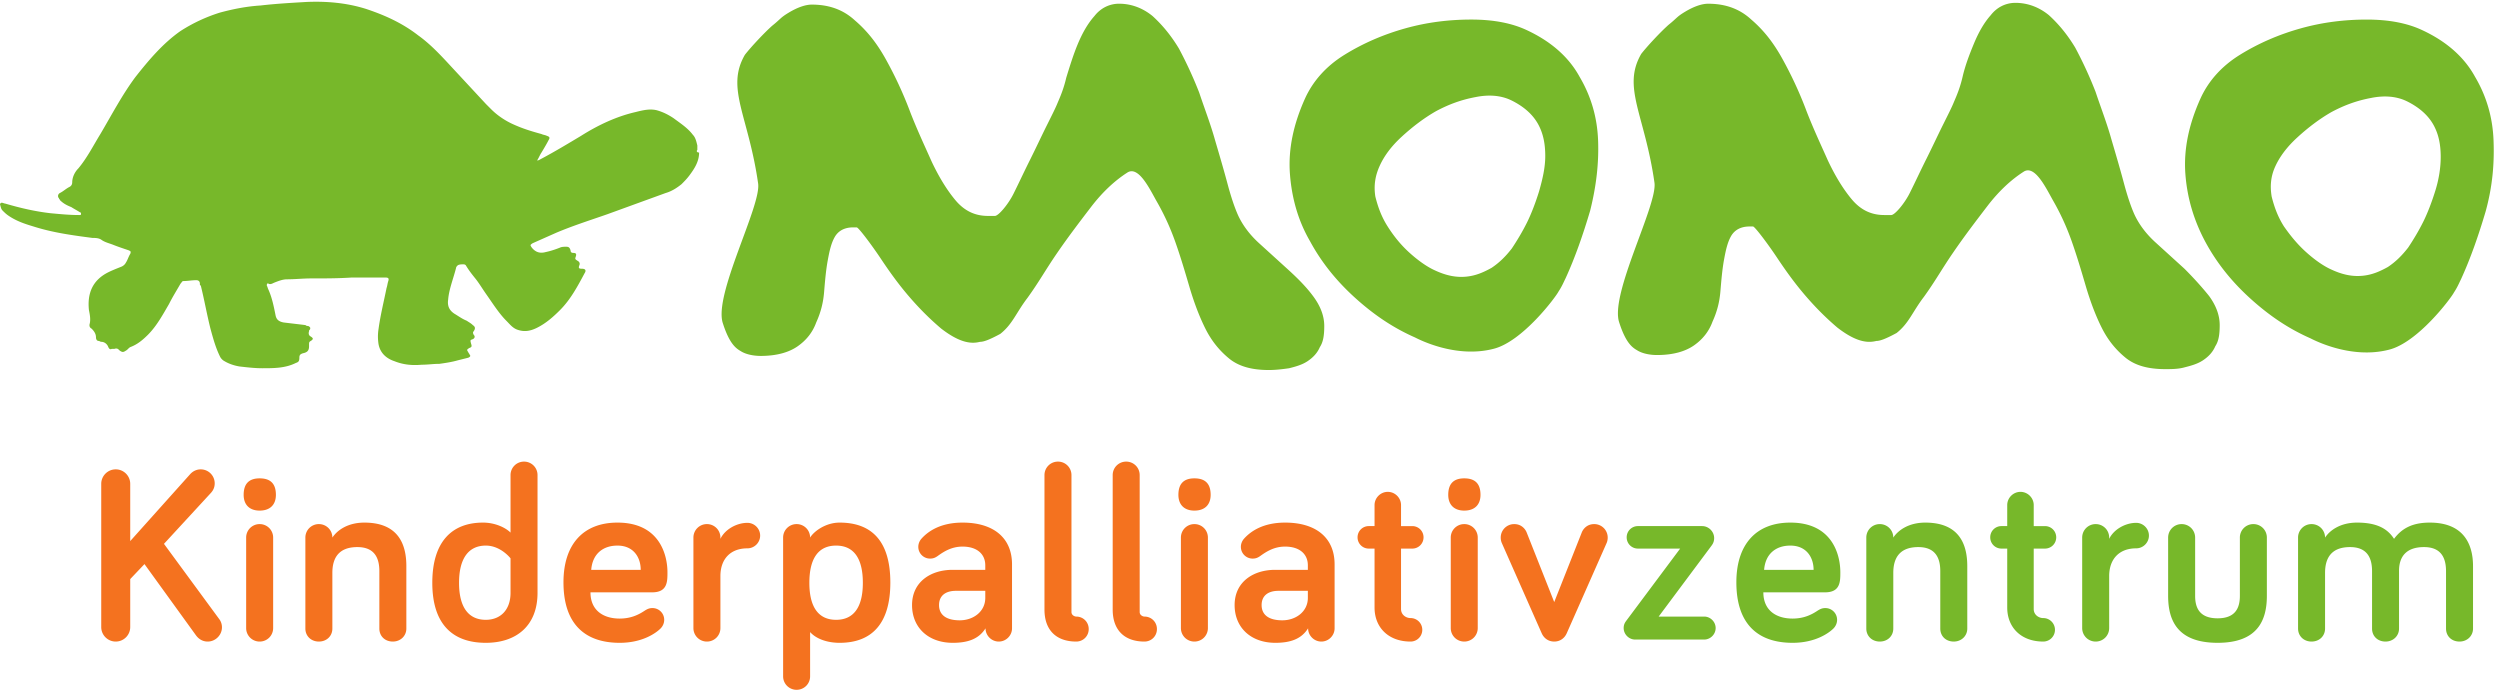
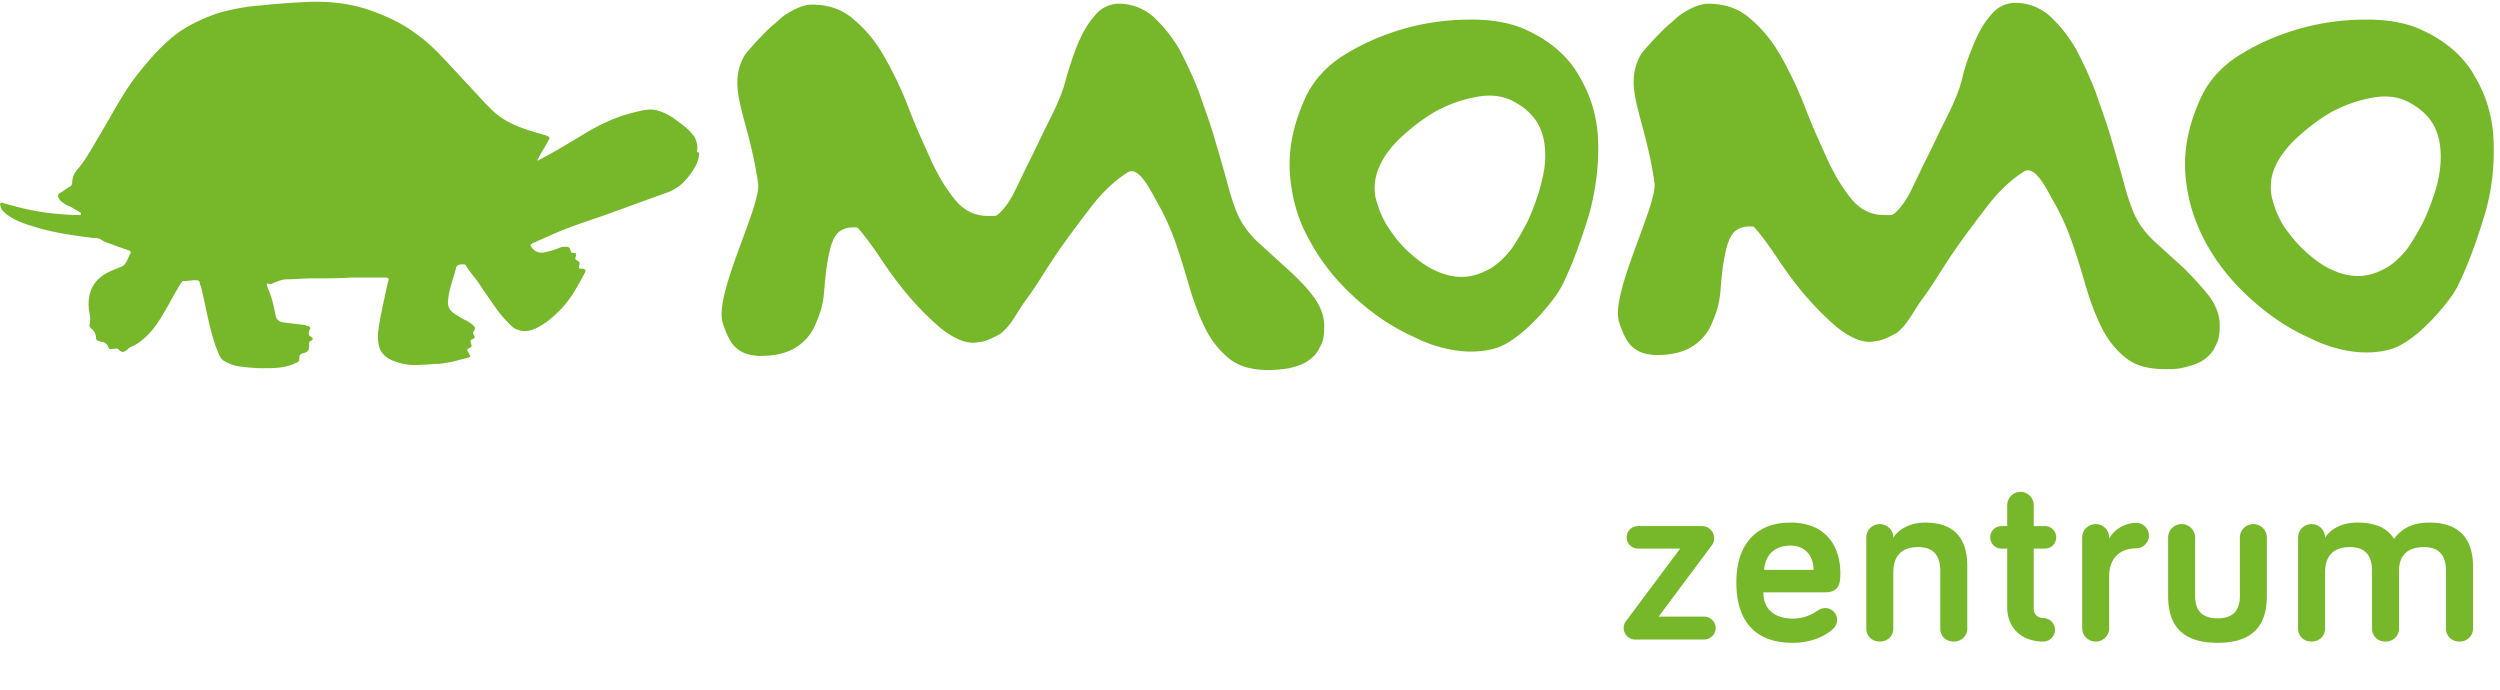
<svg xmlns="http://www.w3.org/2000/svg" width="377.933" height="104.28">
-   <path d="m148.016 169.031 68.183 76.133c3.406 3.695 7.672 5.402 11.93 5.402 8.809 0 15.91-7.105 15.91-15.914 0-4.539-1.703-7.949-4.258-10.785l-53.41-57.965 62.785-85.504c1.989-2.55 3.125-5.968 3.125-9.375 0-8.808-7.386-16.187-16.195-16.187-6.82 0-11.078 3.973-13.352 7.101l-58.523 80.961-16.195-17.046v-54.54c0-9.097-7.383-16.476-16.473-16.476s-16.477 7.379-16.477 16.476v162.774c0 9.098 7.387 16.48 16.477 16.48s16.473-7.382 16.473-16.48v-65.055M310.473 70.18a15.276 15.276 0 0 0-15.34-15.344 15.273 15.273 0 0 0-15.34 15.344v102.824a15.273 15.273 0 0 0 15.34 15.344c8.519 0 15.34-6.813 15.34-15.344zm-33.524 151.414c0 13.058 6.535 18.75 18.184 18.75 11.933 0 18.465-5.692 18.465-18.75 0-11.09-6.532-17.903-18.465-17.903-11.649 0-18.184 6.813-18.184 17.903M461.871 140.629v-71.02c0-8.527-6.816-14.773-15.336-14.773-9.097 0-15.344 6.246-15.344 14.773v65.329c0 16.199-6.535 27.281-25 27.281-21.304 0-28.41-12.504-28.41-29.262V69.609c0-8.527-6.535-14.773-15.34-14.773-8.808 0-15.339 6.246-15.339 14.773v103.395a15.273 15.273 0 0 0 15.339 15.344c8.524 0 15.34-6.813 15.34-15.344 5.403 8.238 17.332 17.047 36.367 17.047 38.633 0 47.723-24.719 47.723-49.422M580.297 149.434s-11.086 14.488-28.125 14.488c-19.324 0-30.402-14.207-30.402-42.332 0-27.828 10.793-42.035 30.402-42.035 16.473 0 28.125 11.078 28.125 30.672zm0 29.261v65.332a15.269 15.269 0 0 0 15.336 15.344 15.276 15.276 0 0 0 15.344-15.344v-133.8c0-37.778-24.434-56.817-58.805-56.817-38.356 0-60.797 21.88-60.797 68.18 0 46.305 21.871 68.461 57.668 68.461 13.641 0 25.57-5.68 31.254-11.356M672.008 136.363h56.258c0 13.918-7.957 27.559-26.422 27.559-16.481 0-28.41-9.375-29.836-27.559zm29.836 53.688c48.008 0 56.816-36.93 56.816-56.528 0-10.507 0-22.73-17.332-22.73h-70.172c0-20.453 14.492-29.828 33.242-29.828 12.497 0 21.305 4.265 28.125 8.808 3.122 1.993 5.399 3.13 9.09 3.13 7.387 0 13.356-5.97 13.356-13.348 0-4.559-2.278-8.243-4.832-10.512-4.832-4.555-19.887-15.633-45.739-15.633-39.488 0-63.921 21.309-63.921 68.746 0 43.465 22.726 67.895 61.367 67.895M818.848 171.59c5.398 11.082 18.75 18.183 30.679 18.183 7.953 0 14.489-6.535 14.489-14.484 0-7.961-6.536-14.496-14.489-14.496-19.601 0-30.679-12.492-30.679-31.531V70.18a15.277 15.277 0 0 0-15.344-15.344 15.27 15.27 0 0 0-15.336 15.344v102.824a15.27 15.27 0 0 0 15.336 15.344 15.277 15.277 0 0 0 15.344-15.344v-1.414M950.348 163.922c-19.883 0-30.395-14.207-30.395-42.332 0-27.828 10.512-42.035 30.395-42.035 19.89 0 30.402 14.207 30.402 42.035 0 28.125-10.512 42.332-30.402 42.332zm3.98 26.129c37.215 0 57.672-21.867 57.672-68.172 0-46.3-20.738-68.469-57.672-68.469-14.207 0-26.703 4.555-33.523 12.211V15.344c0-8.52-6.821-15.344-15.344-15.344a15.277 15.277 0 0 0-15.336 15.344v157.66a15.27 15.27 0 0 0 15.336 15.344 15.277 15.277 0 0 0 15.344-15.344c4.261 7.105 17.613 17.047 33.523 17.047M1119.91 104.547v7.961h-33.24c-12.5 0-19.32-5.965-19.32-16.2 0-10.789 7.67-17.324 23.58-17.324 15.06 0 28.98 9.653 28.98 25.563zm-54.26 47.437c-2.84-1.98-5.12-2.839-8.52-2.839-7.39 0-13.35 5.968-13.35 13.347 0 3.129 1.13 6.539 3.69 9.375 7.95 8.809 22.15 18.184 46.59 18.184 35.22 0 56.25-17.324 56.25-47.442V69.887c0-8.239-6.82-15.051-15.06-15.051s-15.06 6.812-15.06 15.05c-7.67-12.21-20.17-16.476-37.21-16.476-27.84 0-46.31 17.336-46.31 42.899 0 26.414 21.31 40.054 46.02 40.054h37.22v5.11c0 12.781-9.37 21.312-25.85 21.312-12.5 0-21.31-5.691-28.41-10.801M1217.87 244.027V88.359c0-3.406 3.41-5.12 5.4-5.12 7.96 0 14.21-6.247 14.21-14.196 0-7.961-6.25-14.207-14.21-14.207-22.16 0-36.08 12.504-36.08 36.363v152.828c0 8.532 6.82 15.344 15.34 15.344s15.34-6.812 15.34-15.344M1295.41 244.027V88.359c0-3.406 3.41-5.12 5.4-5.12 7.96 0 14.2-6.247 14.2-14.196 0-7.961-6.24-14.207-14.2-14.207-22.16 0-36.08 12.504-36.08 36.363v152.828c0 8.532 6.81 15.344 15.34 15.344 8.52 0 15.34-6.812 15.34-15.344M1372.95 70.18c0-8.532-6.82-15.344-15.35-15.344-8.52 0-15.33 6.812-15.33 15.344v102.824c0 8.531 6.81 15.344 15.33 15.344 8.53 0 15.35-6.813 15.35-15.344zm-33.53 151.414c0 13.058 6.54 18.75 18.18 18.75 11.94 0 18.47-5.692 18.47-18.75 0-11.09-6.53-17.903-18.47-17.903-11.64 0-18.18 6.813-18.18 17.903M1486.56 104.547v7.961h-33.24c-12.5 0-19.32-5.965-19.32-16.2 0-10.789 7.67-17.324 23.58-17.324 15.06 0 28.98 9.653 28.98 25.563zm-54.26 47.437c-2.84-1.98-5.12-2.839-8.52-2.839-7.39 0-13.35 5.968-13.35 13.347 0 3.129 1.13 6.539 3.69 9.375 7.95 8.809 22.15 18.184 46.59 18.184 35.23 0 56.25-17.324 56.25-47.442V69.887c0-8.239-6.82-15.051-15.06-15.051s-15.06 6.812-15.06 15.05c-7.67-12.21-20.16-16.476-37.21-16.476-27.84 0-46.31 17.336-46.31 42.899 0 26.414 21.31 40.054 46.03 40.054h37.21v5.11c0 12.781-9.37 21.312-25.85 21.312-12.5 0-21.31-5.691-28.41-10.801M1562.37 209.938c0 8.238 6.81 15.062 15.05 15.062 8.24 0 15.05-6.824 15.05-15.062v-23.864h12.79c7.1 0 12.79-5.676 12.79-12.777 0-7.106-5.69-12.785-12.79-12.785h-12.79V91.766c0-6.535 5.69-10.23 10.81-10.23 7.38 0 13.34-5.958 13.34-13.352 0-7.38-5.96-13.348-13.34-13.348-25.29 0-40.91 16.187-40.91 38.633v67.043h-6.54c-7.1 0-12.78 5.679-12.78 12.785 0 7.101 5.68 12.777 12.78 12.777h6.54v23.864M1679.66 70.18c0-8.532-6.81-15.344-15.34-15.344-8.52 0-15.33 6.812-15.33 15.344v102.824c0 8.531 6.81 15.344 15.33 15.344a15.27 15.27 0 0 0 15.34-15.344zm-33.52 151.414c0 13.058 6.53 18.75 18.18 18.75 11.94 0 18.47-5.692 18.47-18.75 0-11.09-6.53-17.903-18.47-17.903-11.65 0-18.18 6.813-18.18 17.903M1752.38 64.21l-45.45 102.841c-.58 1.41-1.15 3.406-1.15 5.953 0 8.531 6.83 15.344 15.34 15.344 8.53 0 12.79-5.969 14.21-9.653l31.26-78.98 31.25 78.98c1.41 3.684 5.68 9.653 14.19 9.653 8.53 0 15.35-6.813 15.35-15.344 0-2.547-.57-4.543-1.14-5.953l-45.45-102.84c-2.56-5.68-7.67-9.375-14.2-9.375-6.54 0-11.65 3.695-14.21 9.375" style="fill:#f4721f;fill-opacity:1;fill-rule:nonzero;stroke:none" transform="matrix(.133 0 0 -.133 0 104.28)" />
  <path d="M1861.72 186.074h73.02c7.38 0 13.64-6.242 13.64-13.636 0-3.977-1.43-6.536-3.13-8.809l-59.94-80.39h51.7c7.1 0 13.07-5.958 13.07-13.06 0-7.105-5.97-13.073-13.07-13.073h-78.4c-7.11 0-13.08 5.968-13.08 13.074 0 3.972 1.43 6.246 3.13 8.515l61.08 81.817h-48.02c-7.09 0-12.78 5.679-12.78 12.785a12.73 12.73 0 0 0 12.78 12.777M2005.16 136.363h56.25c0 13.918-7.95 27.559-26.42 27.559-16.48 0-28.4-9.375-29.83-27.559zm29.83 53.688c48.01 0 56.81-36.93 56.81-56.528 0-10.507 0-22.73-17.32-22.73h-70.18c0-20.453 14.5-29.828 33.25-29.828 12.49 0 21.3 4.265 28.12 8.808 3.12 1.993 5.4 3.13 9.09 3.13 7.39 0 13.36-5.97 13.36-13.348 0-4.559-2.28-8.243-4.83-10.512-4.83-4.555-19.89-15.633-45.74-15.633-39.49 0-63.92 21.309-63.92 68.746 0 43.465 22.72 67.895 61.36 67.895M2236.09 140.629v-71.02c0-8.527-6.83-14.773-15.35-14.773-9.08 0-15.34 6.246-15.34 14.773v65.329c0 16.199-6.53 27.281-24.99 27.281-21.31 0-28.42-12.504-28.42-29.262V69.609c0-8.527-6.53-14.773-15.34-14.773-8.81 0-15.33 6.246-15.33 14.773v103.395c0 8.531 6.81 15.344 15.33 15.344a15.27 15.27 0 0 0 15.34-15.344c5.4 8.238 17.34 17.047 36.37 17.047 38.63 0 47.73-24.719 47.73-49.422M2281.5 209.938c0 8.238 6.81 15.062 15.05 15.062 8.24 0 15.06-6.824 15.06-15.062v-23.864h12.78c7.1 0 12.79-5.676 12.79-12.777 0-7.106-5.69-12.785-12.79-12.785h-12.78V91.766c0-6.535 5.69-10.23 10.8-10.23 7.38 0 13.35-5.958 13.35-13.352 0-7.38-5.97-13.348-13.35-13.348-25.29 0-40.91 16.187-40.91 38.633v67.043h-6.54c-7.1 0-12.78 5.679-12.78 12.785 0 7.101 5.68 12.777 12.78 12.777h6.54v23.864M2397.38 171.59c5.4 11.082 18.75 18.183 30.67 18.183 7.97 0 14.5-6.535 14.5-14.484 0-7.961-6.53-14.496-14.5-14.496-19.59 0-30.67-12.492-30.67-31.531V70.18c0-8.532-6.83-15.344-15.34-15.344-8.53 0-15.35 6.812-15.35 15.344v102.824c0 8.531 6.82 15.344 15.35 15.344 8.51 0 15.34-6.813 15.34-15.344v-1.414M2495.08 173.004V106.82c0-13.058 4.54-25.562 25.56-25.562 20.75 0 25.29 12.504 25.29 25.562v66.184a15.27 15.27 0 0 0 15.34 15.344c8.52 0 15.34-6.813 15.34-15.344V106.82c0-27.836-10.51-53.41-55.97-53.41-45.74 0-56.25 25.574-56.25 53.41v66.184c0 8.531 6.82 15.344 15.35 15.344 8.51 0 15.34-6.813 15.34-15.344M2810.94 140.629v-71.02c0-8.527-6.82-14.773-15.35-14.773-9.08 0-15.34 6.246-15.34 14.773v65.329c0 16.199-6.54 27.281-25 27.281-20.45 0-28.41-11.082-28.41-26.992V69.609c0-8.527-6.81-14.773-15.33-14.773-9.1 0-15.34 6.246-15.34 14.773v65.329c0 16.199-6.54 27.281-25.01 27.281-21.3 0-28.4-12.504-28.4-29.262V69.609c0-8.527-6.54-14.773-15.35-14.773-8.8 0-15.34 6.246-15.34 14.773v103.395a15.27 15.27 0 0 0 15.34 15.344c8.52 0 15.35-6.813 15.35-15.344 5.4 8.238 17.32 17.047 36.36 17.047 23.29 0 34.94-7.379 42.04-18.461 9.1 12.215 21.31 18.461 40.63 18.461 38.64 0 49.15-24.719 49.15-49.422M792.629 613.695v5c-1.004 4.008-2.004 9.016-5 12.012-6.012 8.004-14.016 13.012-22.02 19.012-6.011 4.008-12.011 7.015-19.011 9.008-8.02 2.003-16.024 0-24.028-1.993-22.019-5.011-43.039-15.019-62.05-27.031-15.008-9.004-30.024-18.012-45.032-26.015-2.004-1-3.004-2.004-5.008-2.004 2.004 3.007 3.004 6.011 5.008 9.007 3.008 5.008 6 10.008 8.004 14.016 2.004 3.004 1.004 3.996-2.004 4.996-2.004 1.004-3.996 1.004-6 2.004-11.008 3.008-21.015 6.012-32.027 11.012-9.008 4.008-18.012 10.008-25.016 17.008l-6.011 6.011-39.028 42.039c-12.015 13-24.011 26.016-38.031 36.024-18.012 14.015-38.027 23.023-59.047 30.023-22.019 7.004-45.039 9.008-68.051 8.004-17.019-1-35.035-2.004-52.043-4.008-16.007-.988-31.027-3.996-46.035-8.004-16.019-4.996-31.023-12-45.039-21.019-20.015-14.004-36.023-33.016-51.043-52.031-15.008-20.016-27.019-43.039-40.031-65.059-8.008-13.012-15.008-27.016-25.016-39.027-4.007-3.996-7-10.008-7-16.008 0-2.004-1.004-4.012-3.007-5.012-4.008-2.004-7.004-5-11.012-7.004-2.004-1-3.004-4.008-1-6 0-1 1-1 1-2.004 4.008-4.007 8.004-6.011 13.015-8.004 2.993-2.003 7.004-4.007 10.008-6.011 1.004 0 1.004-1 1.004-2.004 0-1-1.004-1-2.004-1-11.011 0-21.02 1-32.031 2.004-18.012 2.004-35.031 6.011-52.043 11.008-1.004 0-3.008 1.003-3.996 1.003-1 0-2.004-1.003-2.004-2.003 1.004-2.997 1.004-5 2.992-7.004 2.004-2.004 4.008-4.008 7.016-6 9.008-6.012 18.012-9.016 28.02-12.012 22.019-7.016 44.042-10.008 67.05-13.012 3.008 0 7.016 0 10.008-2.008 4.008-2.992 9.008-3.992 14.016-5.996 5-2.004 11.011-4.011 17.011-6.015 2.004-.989 3.004-.989 2.004-3.993-2.004-3.007-3.008-7.003-5.012-10.007-1-2.008-2.992-4.012-6-5.012-4.996-1.992-10.007-3.996-14.015-6-18.012-9.008-24.012-24.023-22.008-43.039 1.004-4.996 1.992-10.008 1.004-15.008-1.004-3.004 0-5.008 1.988-6.012 3.008-2.992 5.012-6 5.012-10.007 0-1.993 1.004-3.997 3.008-3.997.988 0 1.992-1 2.992-1 4.008 0 7.016-3.007 8.004-6 1.004-2.003 2.004-3.007 4.008-2.003h3.007c2.993 1 3.997 0 6-2.004 3.004-2.004 4.008-2.004 7 0 2.004 1 3.008 3.004 5.012 4.007 8.004 2.993 14.004 8.004 20.016 14.004 10.008 10.008 17.012 23.024 24.012 35.036 4.007 8.003 9.019 16.007 13.015 23.007 1 1.004 2.004 3.008 3.004 3.008 5 0 10.008 1 15.008 1 2.004 0 4.008-1 4.008-4.008 0-1 0-1.992 1-1.992 3.996-16.019 7.004-33.027 11.011-49.051 2.993-10.996 6-22.007 11.008-32.015 1.004-2.004 2.996-4.008 5-5.008 5.012-3.008 11.012-5 17.012-6 9.004-1.004 17.019-2.004 26.027-2.004 13 0 26.016 0 38.028 6 3.007 1 4.007 2.004 4.007 6.012 0 2.992.993 3.996 3.997 4.996 5.011 1.004 7.003 3.008 7.003 8.004v2.004c0 2.004 0 3.007 2.004 4.007 3.004 2.004 3.004 3.008 0 5-2.004 1-2.996 3.004-2.004 6.012 0 1 0 1 1 2.004 1.004 1.992 0 2.992-1.992 3.996-1 0-2.004 0-3.004 1-8.004 1.004-17.011 2.004-25.027 3.008-4.996 1.004-8.004 2.992-9.008 8.004-2.004 10.008-3.996 20.016-8.004 29.023-1 2.004-1 3.004-2.004 5.008 0 1.992 1.004 2.996 2.004 1.992 2.004-1 4.008 0 6 1.004 5.012 2.004 10.008 4.008 15.02 4.008 9.008 0 18.012 1 27.019 1 15.016 0 31.024 0 46.043 1.004h39.032c2.992 0 3.996-1.004 2.992-4.008-1-3.008-1-5-1.992-8.004-3.004-15.019-7.012-31.027-9.016-46.047-.992-6-.992-12 0-18.011 2.004-10.008 9.016-16.008 18.023-19.012 10.008-3.996 20.016-5 31.028-3.996 7 0 13 .988 20.015.988 7 1.004 14.004 2.004 21.004 4.008 4.008 1.004 8.016 2.004 12.012 3.008 2.004 1 3.008 2.004 1.004 3.996 0 1-1.004 1-1.004 2.004-2.004 3.004-2.004 3.004 1.004 5.008 3.004 1.003 3.004 1.992 2.004 5-1.004 4.007-1.004 4.007 2.004 5.007 2.004 1.004 2.992 2.996 1 5-1 2.004-1 3.004 0 4.008 1.992 2.992 1.992 4.996-1 7-2.004 2.004-4.008 3.008-7.016 5.012-4.996 1.992-9.004 5-14.004 8.004-6.012 3.996-8.004 9.008-7 16.008.988 12.011 6 24.023 9.004 36.039 0 .988 1.004 1.988 1.992 2.992 2.004 1 4.008 1 6.012 1 1.004 0 2.004 0 3.008-1 2.992-4.996 6-9.008 10.008-14.004 4.996-6.012 9.004-13.016 14.004-20.016 7-10.007 14.015-21.019 22.019-29.023 3.996-4.008 7.004-8.016 12.012-10.008 8.004-3.008 15.008-2.004 23.011 1.992 10.008 5.008 18.024 12.012 26.028 20.016 12.012 12.012 20.015 27.031 28.019 42.035 2.004 3.008 1 5.012-3.007 5.012-3.993 0-3.993 1.004-2.993 3.996.989 2.004 0 4.008-2.004 5.012-3.007 1.988-3.007 1.988-2.003 4.996 1 3.007 0 4.007-3.008 4.007-2.004 0-2.992 1.004-2.992 2.993-1 3.007-2.004 4.011-5.012 4.011-2.004 0-4.996 0-7-1.004-5.012-2.003-11.012-3.996-16.02-4.996-7.004-2.004-12 0-16.008 4.996-2.003 3.008-2.003 3.008 1 5.012 9.008 3.992 18.012 8.004 27.02 11.996 19.012 8.02 38.027 14.02 58.043 21.02 22.02 8.015 44.043 16.019 66.062 24.023 7 2.004 13 6 18.012 10.012 3.004 3.004 6 6 9.004 10.008 6 8.004 11.012 16.008 11.012 26.015-3.008 0-3.008 2.004-2.004 3.004M1464.16 477.59l-33.03 30.023c-11.01 10.008-19.01 21.016-24.01 32.028-4.01 9.004-8 21.015-12.01 36.023-4.01 15.02-9.01 32.027-14.02 49.039-5 18.012-12 36.035-18.01 54.047-7 18.012-15.01 35.023-23.02 50.043-9.01 15.004-19.02 27.016-30.01 37.023-11.01 9.008-24.03 14.016-38.04 14.016-11.01 0-21.02-5.008-28.02-14.016-8.01-9.003-14.01-20.015-19.02-32.027-5-12.012-9-25.016-13.01-38.027-3-13.016-7-22.02-10.01-29.024-1.99-5.008-6-13.011-12-25.023-6.01-12-12.01-25.016-19.01-39.031-7.02-14.004-13.02-27.02-19.03-39.032-6-12-17.01-25.015-21.01-25.015h-8.01c-15.01 0-27.02 6-37.03 18.011-10.01 12.012-19.01 27.02-27.02 44.043-8 18.012-17.01 37.028-25.02 58.043a443.546 443.546 0 0 1-27.02 58.043c-10.011 18.016-21.019 32.032-35.023 44.032-13.015 12.011-29.035 18.023-49.05 18.023-7.004 0-16.008-3.008-26.016-9.008-10.012-6.011-9.008-7.011-19.016-15.015-9.007-8.004-24.023-24.028-31.027-33.032-22.02-38.027 4.008-69.054 15.02-146.113 3.996-25.016-51.043-127.098-40.032-159.129 8.004-25.012 16.008-29.019 21.016-32.027 5-2.992 13.004-4.996 22.008-4.996 18.027 0 32.031 3.996 42.039 11.008 10.008 7.003 17.008 16.007 21.015 27.019 5 11.012 8.004 22.02 9.008 35.035 1 12 2.004 24.012 4.008 35.024 1.992 11.007 3.996 20.015 8.004 27.015 3.996 7.016 11.012 11.012 21.019 11.012h3.997c2.003 0 17.019-20.016 27.03-35.023 10.01-15.016 20.01-29.024 32.01-43.039 12.02-14.016 24.03-26.016 37.04-37.024 13-10.008 25.02-16.023 36.03-16.023 1 0 4 0 8 1.004 4.01 0 10.01 2.003 23.02 9.003 14.02 11.012 18.01 24.028 31.03 41.036 13.01 18.011 20.02 31.027 33.02 50.043 13.01 19.011 26.03 36.035 39.04 53.043 13 17.011 27.02 30.027 41.02 39.031 13.02 9.008 26.03-19.016 34.03-33.031 8.01-14.004 15.02-29.02 21.02-46.032 6-17.008 11.01-34.031 16.01-51.043 5.01-17.007 11.01-33.027 18.01-47.031 7.02-14.019 16.02-25.027 27.03-34.035 11.01-9.004 26.02-13.012 45.03-13.012 8.01 0 16.02 1 23.02 2.004 8.01 2.004 15.01 4.008 21.02 8.004 6 4.008 11.01 9.016 14.01 16.02 4 6 5.01 14.003 5.01 24.011 0 11.012-4.01 22.02-12.02 33.032-8 11.007-18.01 21.015-29.02 31.027M1489.18 509.613c13.02-24.023 30.03-45.031 51.05-64.054 21.01-19.016 43.03-34.024 68.05-45.032 4.01-2.004 46.03-24.023 89.07-13.015 33.03 8.004 71.06 59.047 74.06 65.058 4 6 6 11.012 8.01 15.008 11.01 24.024 20.01 50.039 28.02 77.059 7 28.031 10 54.047 9 80.062-1 26.028-8 50.039-21.02 72.063-12.01 22.019-32.02 40.031-60.04 53.047-17.01 8.004-38.03 12.011-63.05 12.011-25.02 0-50.04-3.007-75.06-10.007-25.02-7.016-48.04-17.024-69.06-30.028-21.02-13.012-36.02-30.023-45.03-50.039-13.01-29.023-19.01-57.055-17.02-85.074 2-27.02 9.01-53.035 23.02-77.059m79.07 86.067c5.01 11.008 13.01 22.019 25.02 33.027 12 11.012 25.02 21.02 39.03 29.023 15.01 8.004 29.02 13.016 45.03 16.008 15.02 3.004 29.02 2.004 41.04-3.996 14.01-7 24.02-16.019 30.02-27.019 6-11.008 8-23.02 8-36.035 0-13-3-26.016-7-40.032-4.01-13.004-9-26.015-14.01-36.023-5-10.008-11.01-20.016-17.01-29.024-7.01-9.004-14.02-16.019-23.03-22.019-9-4.996-18.01-9.008-29.02-10.008-11.01-1.004-22.02 1-35.02 7-9.01 4.008-19.01 11.012-29.02 20.016-10.01 9.007-18.03 19.015-25.03 30.027-7 11.008-11.01 22.02-14 34.031-2.01 13.016 0 24.012 5 35.024M2482.97 366.5c8.01 2.004 15.01 4.008 21.02 8.004 6 4.008 11.01 9.008 14.01 16.019 4 6 5.01 14.004 5.01 24.012 0 11.012-4.01 22.02-12.02 33.031-8 10.008-18.01 21.02-28.02 31.028l-33.03 30.023c-11.01 10.008-19.01 21.02-24.01 32.016-4.01 9.019-8 21.019-12.01 36.035-4.01 15.008-9.01 32.027-14.02 49.039-4.99 18.012-12 36.023-18.01 54.035-7 18.024-15 35.035-23.02 50.043-9.01 15.016-19.01 27.028-30.01 37.035-11.01 9.008-24.03 14.004-38.04 14.004-11.01 0-21.02-4.996-28.02-14.004-8.01-9.004-14.01-20.015-19.02-32.027-5-12.012-10.01-25.027-13.01-38.027-3-13.016-7-22.02-10.01-29.024-1.99-5.008-6-13.012-12-25.023-6.01-12.016-12.01-25.016-19.01-39.031-7.02-14.004-13.02-27.02-19.03-39.032-6-12.011-17.01-25.011-21.01-25.011h-8.01c-15.01 0-27.02 6-37.03 18.011-10.01 12.012-19.01 27.016-27.02 44.028-8 18.011-17.01 37.039-25.02 58.043a444.797 444.797 0 0 1-27.02 58.058c-10.01 18.012-21.02 32.016-35.02 44.028-13.02 12.011-29.02 18.011-49.04 18.011-7.01 0-16.02-2.996-26.03-9.008-10.01-6-9.01-7-19.01-15.003-9.01-8.004-24.02-24.024-31.03-33.032-22.02-38.027 4.01-69.054 15.02-146.113 3.99-25.027-51.04-127.098-40.03-159.125 8-25.027 16-29.023 21.01-32.027 5-3.008 13.01-5 22.01-5 18.03 0 32.03 3.996 42.04 11 10.01 7.011 17.01 16.019 21.02 27.027 5.01 11.012 8 22.02 9 35.023 1.01 12.012 2.01 24.024 4.01 35.036 2.01 11.007 4 20.015 8.01 27.015 4 7.004 11.01 11.012 21.01 11.012h4c2 0 17.02-20.016 27.03-35.035 10.01-15.004 20.02-29.024 32.02-43.028 12.01-14.015 24.02-26.027 37.03-37.035 13.01-10.008 25.02-16.008 36.03-16.008 1 0 4.01 0 8 1 4.01 0 10.01 2.004 23.02 9.008 14.02 11.008 18.02 24.024 31.03 41.032 13.01 18.011 20.02 31.027 33.03 50.042 13 19.012 26.02 36.024 39.03 53.047 13 17.008 27.02 30.024 41.04 39.028 13 9.008 26.01-19.012 34.02-33.028 8-14.019 15.01-29.023 21.01-46.035 6-17.019 11.01-34.031 16.01-51.043 5.01-17.019 11.01-33.027 18.03-47.043 7-14.004 16-25.015 27.01-34.019 11.01-9.008 26.02-13.016 45.03-13.016 7.01 0 15.02 0 22.02 2.004M2834.25 624.703c-1 26.02-8 50.043-21.02 72.063-12.01 22.019-32.02 40.031-60.04 53.035-17.01 8.015-38.03 12.012-63.06 12.012-25.01 0-50.03-3.008-75.05-10.008-25.02-7.004-48.04-17.012-69.06-30.024-21.01-13.004-36.02-30.027-45.03-50.043-13.01-29.019-19.02-57.043-17.02-85.062 2.01-28.02 10.01-54.047 23.02-78.059 13.02-24.023 30.03-45.043 51.05-64.058 21.01-19.012 43.02-34.02 68.05-45.028 4.01-2.004 46.03-24.023 89.07-13.015 33.03 8.004 71.06 59.047 74.06 65.047 4 6.011 6 11.007 8.01 15.015 11.01 24.027 20.01 50.043 28.02 77.063 8 29.019 10.01 55.047 9 81.062m-66.05-57.039c-4-13.016-9-26.031-14.01-36.039-5-10.008-11.01-20.016-17.01-29.02-7.02-9.007-14.02-16.007-23.02-22.007-9.01-5.012-18.02-9.02-29.03-10.008-11.01-1.004-22.02.988-35.02 7-9.02 3.996-19.02 11.012-29.03 20.015-10.01 9.008-18.01 19.016-25.02 29.024-7 11.012-11.01 22.019-14.01 34.019-1.99 12.012-1 23.024 4.01 34.032 4.99 11.011 13.01 22.019 25.01 33.031 12.01 11.012 25.03 21.019 39.04 29.023 15.01 8.004 29.02 13 45.03 16.008 15.01 3.004 29.02 2.004 41.04-3.996 14-7.016 24.01-16.019 30.02-27.031 6-11.012 8-23.012 8-36.024 0-12.011-2-25.027-6-38.027" style="fill:#77b82a;fill-opacity:1;fill-rule:nonzero;stroke:none" transform="matrix(.133 0 0 -.133 0 104.28)" />
</svg>